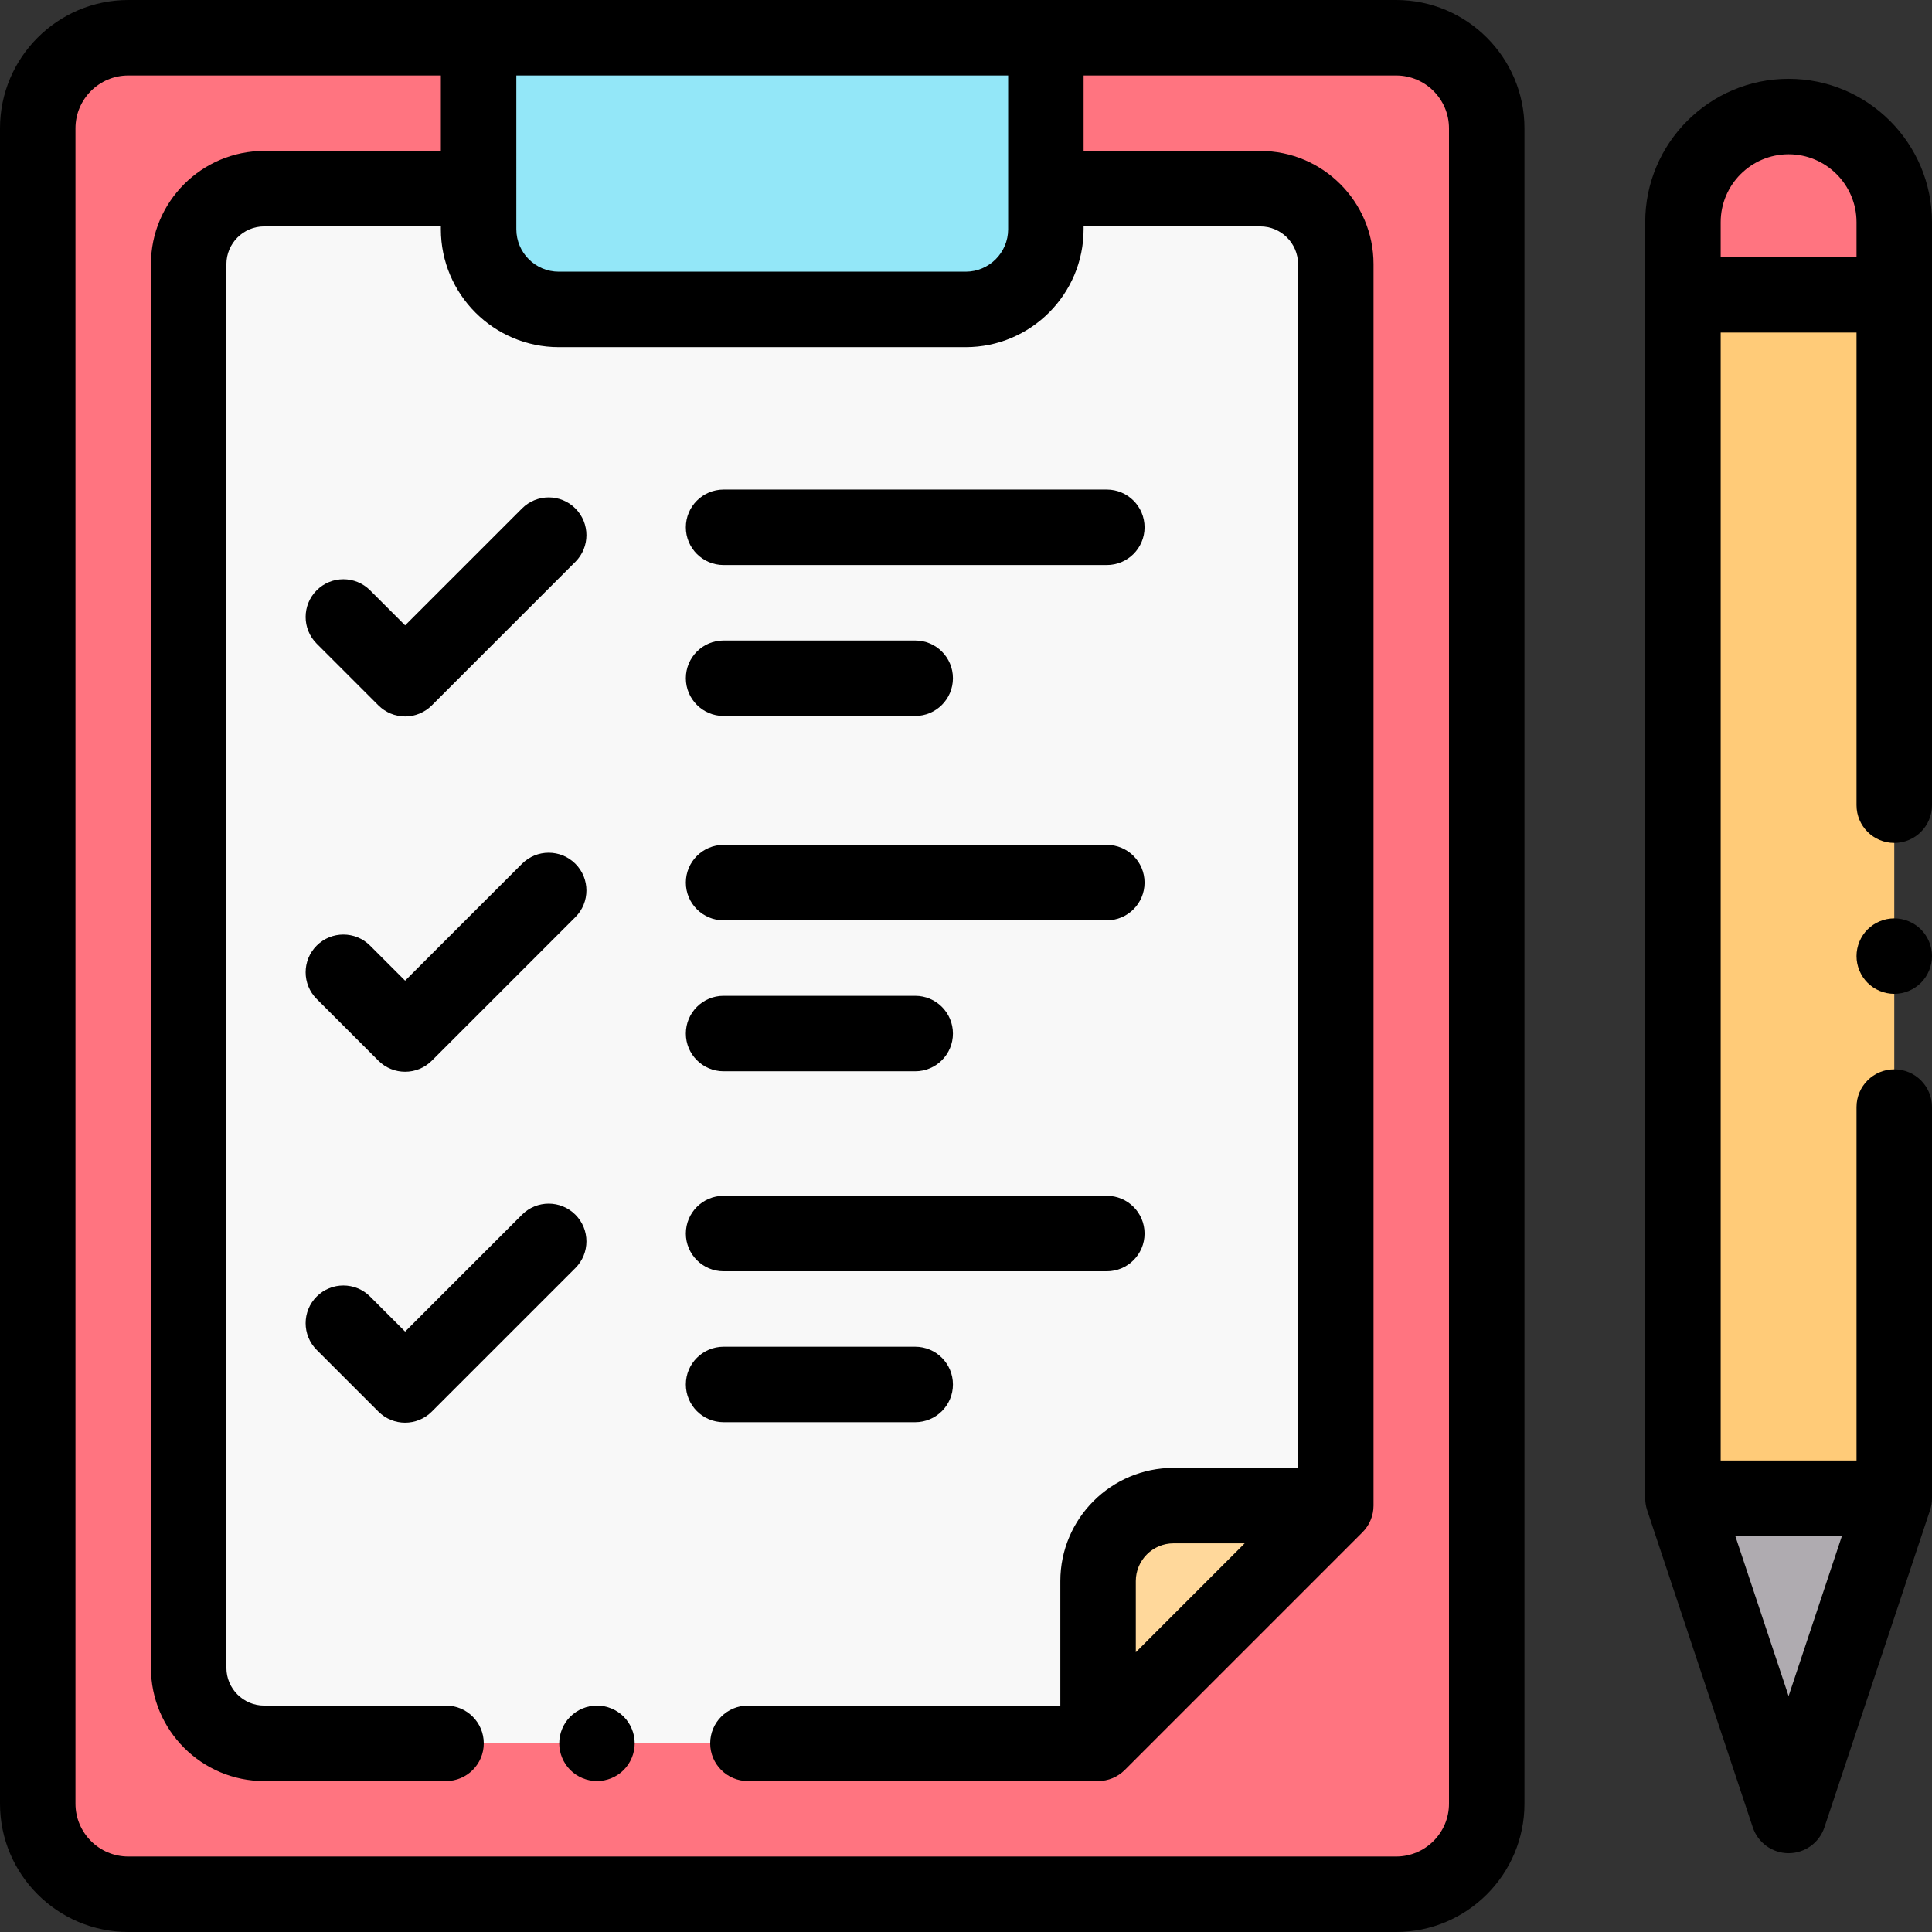
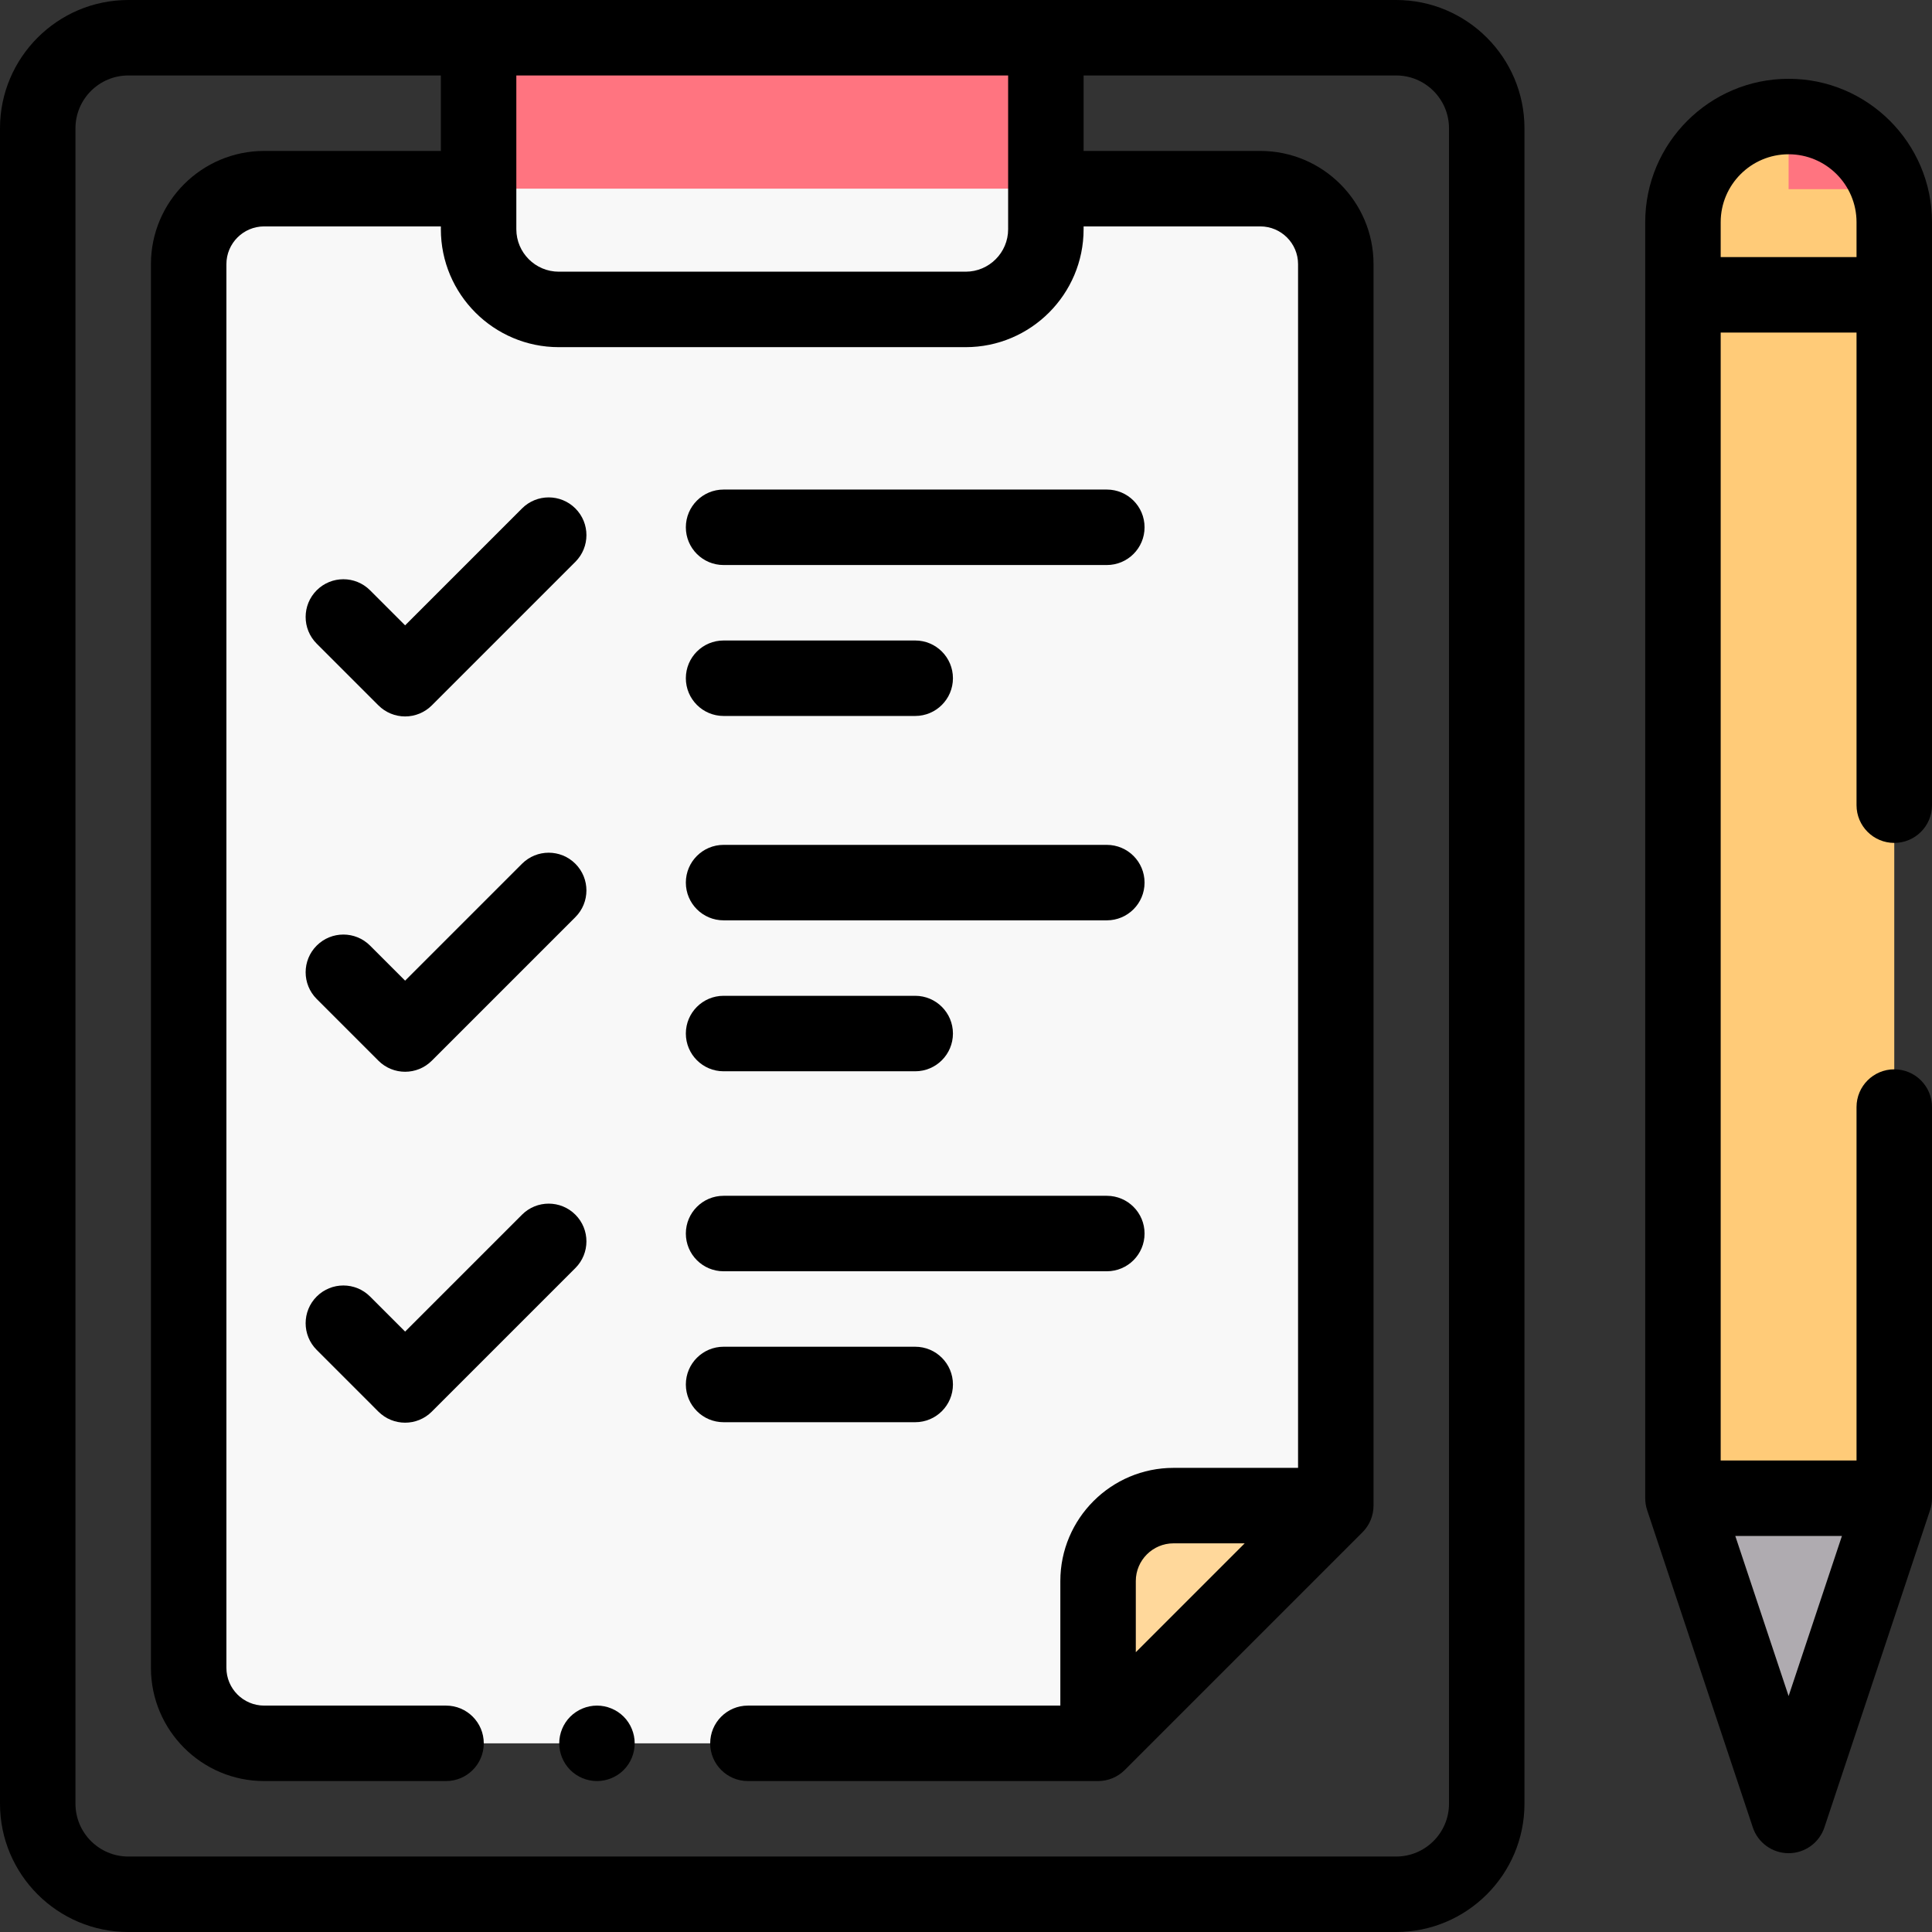
<svg xmlns="http://www.w3.org/2000/svg" version="1.1" id="Layer_1" x="0px" y="0px" viewBox="0 0 512 512" style="enable-background:new 0 0 512 512;" xml:space="preserve" width="512" height="512">
  <rect x="0" y="0" width="512" height="512" fill="#333333" stroke="none" />
  <g id="XMLID_1761_">
    <g id="XMLID_2063_">
-       <path id="XMLID_1111_" style="fill:#FF7480;" d="M370,10H34c-13.255,0-24,10.745-24,24v444c0,13.255,10.745,24,24,24h336    c13.255,0,24-10.745,24-24V34C394,20.745,383.255,10,370,10z" />
      <path id="XMLID_1110_" style="fill:#FF7480;" d="M255.917,82H148.083c-11.736,0-21.25-9.514-21.25-21.25V10h150.333v50.75    C277.167,72.486,267.653,82,255.917,82z" />
      <g id="XMLID_1107_">
        <path id="XMLID_1109_" style="fill:#FF7480;" d="M352.5,399H311c-11.046,0-20,8.954-20,20v41.5" />
        <path id="XMLID_1108_" style="fill:#F8F8F8;" d="M123.667,50H70c-11.046,0-20,8.954-20,20v372c0,11.046,8.954,20,20,20h221l63-63     V70c0-11.046-8.954-20-20-20h-53.667" />
        <path id="XMLID_1769_" style="fill:#FFD89B;" d="M352.5,399H311c-11.046,0-20,8.954-20,20v41.5" />
      </g>
      <g id="XMLID_3040_">
        <path id="XMLID_3047_" style="fill:#FFCB78;" d="M446,397.048V58.882c0-15.464,12.536-28,28-28h0c15.464,0,28,12.536,28,28     v338.167l-28,84.07L446,397.048z" />
        <polygon id="XMLID_3046_" style="fill:#AFABB0;" points="502,397.048 446,397.048 474,481.118    " />
-         <path id="XMLID_3045_" style="fill:#FF7480;" d="M502,78.132v-19.25c0-15.464-12.536-28-28-28l0,0c-15.464,0-28,12.536-28,28     v19.25H502z" />
+         <path id="XMLID_3045_" style="fill:#FF7480;" d="M502,78.132v-19.25c0-15.464-12.536-28-28-28l0,0v19.25H502z" />
      </g>
-       <path id="XMLID_1200_" style="fill:#93E7F8;" d="M255.917,82H148.083c-11.736,0-21.25-9.514-21.25-21.25V10h150.333v50.75    C277.167,72.486,267.653,82,255.917,82z" />
    </g>
    <g id="XMLID_346_">
      <path id="XMLID_427_" d="M474,20.882c-20.953,0-38,17.047-38,38v338.167c0,1.074,0.173,2.141,0.512,3.16l28,84.07    c1.361,4.084,5.183,6.84,9.488,6.84s8.127-2.755,9.488-6.84l28-84.07c0.339-1.019,0.512-2.085,0.512-3.16V293.382    c0-5.523-4.477-10-10-10s-10,4.477-10,10v93.667h-36V88.132h36v125.25c0,5.523,4.477,10,10,10s10-4.477,10-10v-154.5    C512,37.929,494.953,20.882,474,20.882z M474,449.472l-14.129-42.423h28.259L474,449.472z M456,68.132v-9.25    c0-9.925,8.075-18,18-18s18,8.075,18,18v9.25H456z" />
-       <path id="XMLID_803_" d="M502,243.38c-2.63,0-5.21,1.07-7.07,2.93c-1.86,1.86-2.93,4.44-2.93,7.07s1.07,5.21,2.93,7.07    c1.86,1.86,4.44,2.93,7.07,2.93c2.63,0,5.21-1.07,7.07-2.93c1.86-1.86,2.93-4.44,2.93-7.07s-1.07-5.21-2.93-7.07    C507.21,244.45,504.63,243.38,502,243.38z" />
      <path id="XMLID_909_" d="M370,0h-92.833H126.833H34C15.252,0,0,15.252,0,34v444c0,18.748,15.252,34,34,34h336    c18.748,0,34-15.252,34-34V34C404,15.252,388.748,0,370,0z M267.167,20v40.75c0,6.203-5.047,11.25-11.25,11.25H148.083    c-6.203,0-11.25-5.047-11.25-11.25V20H267.167z M384,478c0,7.72-6.28,14-14,14H34c-7.72,0-14-6.28-14-14V34c0-7.72,6.28-14,14-14    h82.833v20H70c-16.542,0-30,13.458-30,30v372c0,16.542,13.458,30,30,30h48.205c5.523,0,10-4.477,10-10s-4.477-10-10-10H70    c-5.514,0-10-4.486-10-10V70c0-5.514,4.486-10,10-10h46.833v0.75c0,17.231,14.019,31.25,31.25,31.25h107.833    c17.231,0,31.25-14.019,31.25-31.25V60H334c5.514,0,10,4.486,10,10v319h-33c-16.542,0-30,13.458-30,30v33h-82.794    c-5.523,0-10,4.477-10,10s4.477,10,10,10H291c2.652,0,5.196-1.054,7.071-2.929l63-63c1.875-1.875,2.929-4.419,2.929-7.071V70    c0-16.542-13.458-30-30-30h-46.833V20H370c7.72,0,14,6.28,14,14V478z M329.858,409L301,437.858V419c0-5.514,4.486-10,10-10    H329.858z" />
      <path id="XMLID_912_" d="M138.339,228.905l-30.979,30.979l-9.29-9.29c-3.905-3.905-10.237-3.905-14.143,0    c-3.905,3.905-3.905,10.237,0,14.143l16.361,16.361c1.953,1.953,4.512,2.929,7.071,2.929s5.119-0.976,7.071-2.929l38.05-38.05    c3.905-3.905,3.905-10.237,0-14.143C148.577,225,142.245,225,138.339,228.905z" />
      <path id="XMLID_913_" d="M191.757,283.899h50.782c5.523,0,10-4.477,10-10s-4.477-10-10-10h-50.782c-5.523,0-10,4.477-10,10    S186.234,283.899,191.757,283.899z" />
      <path id="XMLID_914_" d="M191.757,243.899H293.32c5.523,0,10-4.477,10-10s-4.477-10-10-10H191.757c-5.523,0-10,4.477-10,10    S186.234,243.899,191.757,243.899z" />
      <path id="XMLID_915_" d="M152.482,321.905c-3.905-3.905-10.237-3.905-14.143,0l-30.979,30.979l-9.29-9.29    c-3.905-3.905-10.237-3.905-14.143,0c-3.905,3.905-3.905,10.237,0,14.143l16.361,16.361c1.953,1.953,4.512,2.929,7.071,2.929    s5.119-0.976,7.071-2.929l38.05-38.05C156.387,332.142,156.387,325.81,152.482,321.905z" />
      <path id="XMLID_916_" d="M242.539,376.899c5.523,0,10-4.477,10-10s-4.477-10-10-10h-50.782c-5.523,0-10,4.477-10,10    s4.477,10,10,10H242.539z" />
      <path id="XMLID_917_" d="M191.757,336.899H293.32c5.523,0,10-4.477,10-10s-4.477-10-10-10H191.757c-5.523,0-10,4.477-10,10    S186.234,336.899,191.757,336.899z" />
      <path id="XMLID_918_" d="M100.29,186.936c1.875,1.875,4.419,2.929,7.071,2.929c2.652,0,5.196-1.054,7.071-2.929l38.05-38.05    c3.905-3.905,3.905-10.237,0-14.143c-3.905-3.905-10.237-3.905-14.143,0l-30.979,30.979l-9.29-9.29    c-3.905-3.906-10.237-3.904-14.142,0c-3.905,3.905-3.906,10.237,0,14.142L100.29,186.936z" />
      <path id="XMLID_926_" d="M191.757,189.738h50.782c5.523,0,10-4.477,10-10s-4.477-10-10-10h-50.782c-5.523,0-10,4.477-10,10    S186.234,189.738,191.757,189.738z" />
      <path id="XMLID_927_" d="M191.757,149.738H293.32c5.523,0,10-4.477,10-10s-4.477-10-10-10H191.757c-5.523,0-10,4.477-10,10    S186.234,149.738,191.757,149.738z" />
      <path id="XMLID_950_" d="M158.21,452c-2.64,0-5.21,1.07-7.08,2.93c-1.86,1.86-2.93,4.44-2.93,7.07c0,2.63,1.07,5.21,2.93,7.07    s4.44,2.93,7.08,2.93c2.63,0,5.21-1.07,7.07-2.93s2.92-4.44,2.92-7.07c0-2.63-1.06-5.21-2.92-7.07    C163.42,453.07,160.84,452,158.21,452z" />
    </g>
  </g>
</svg>